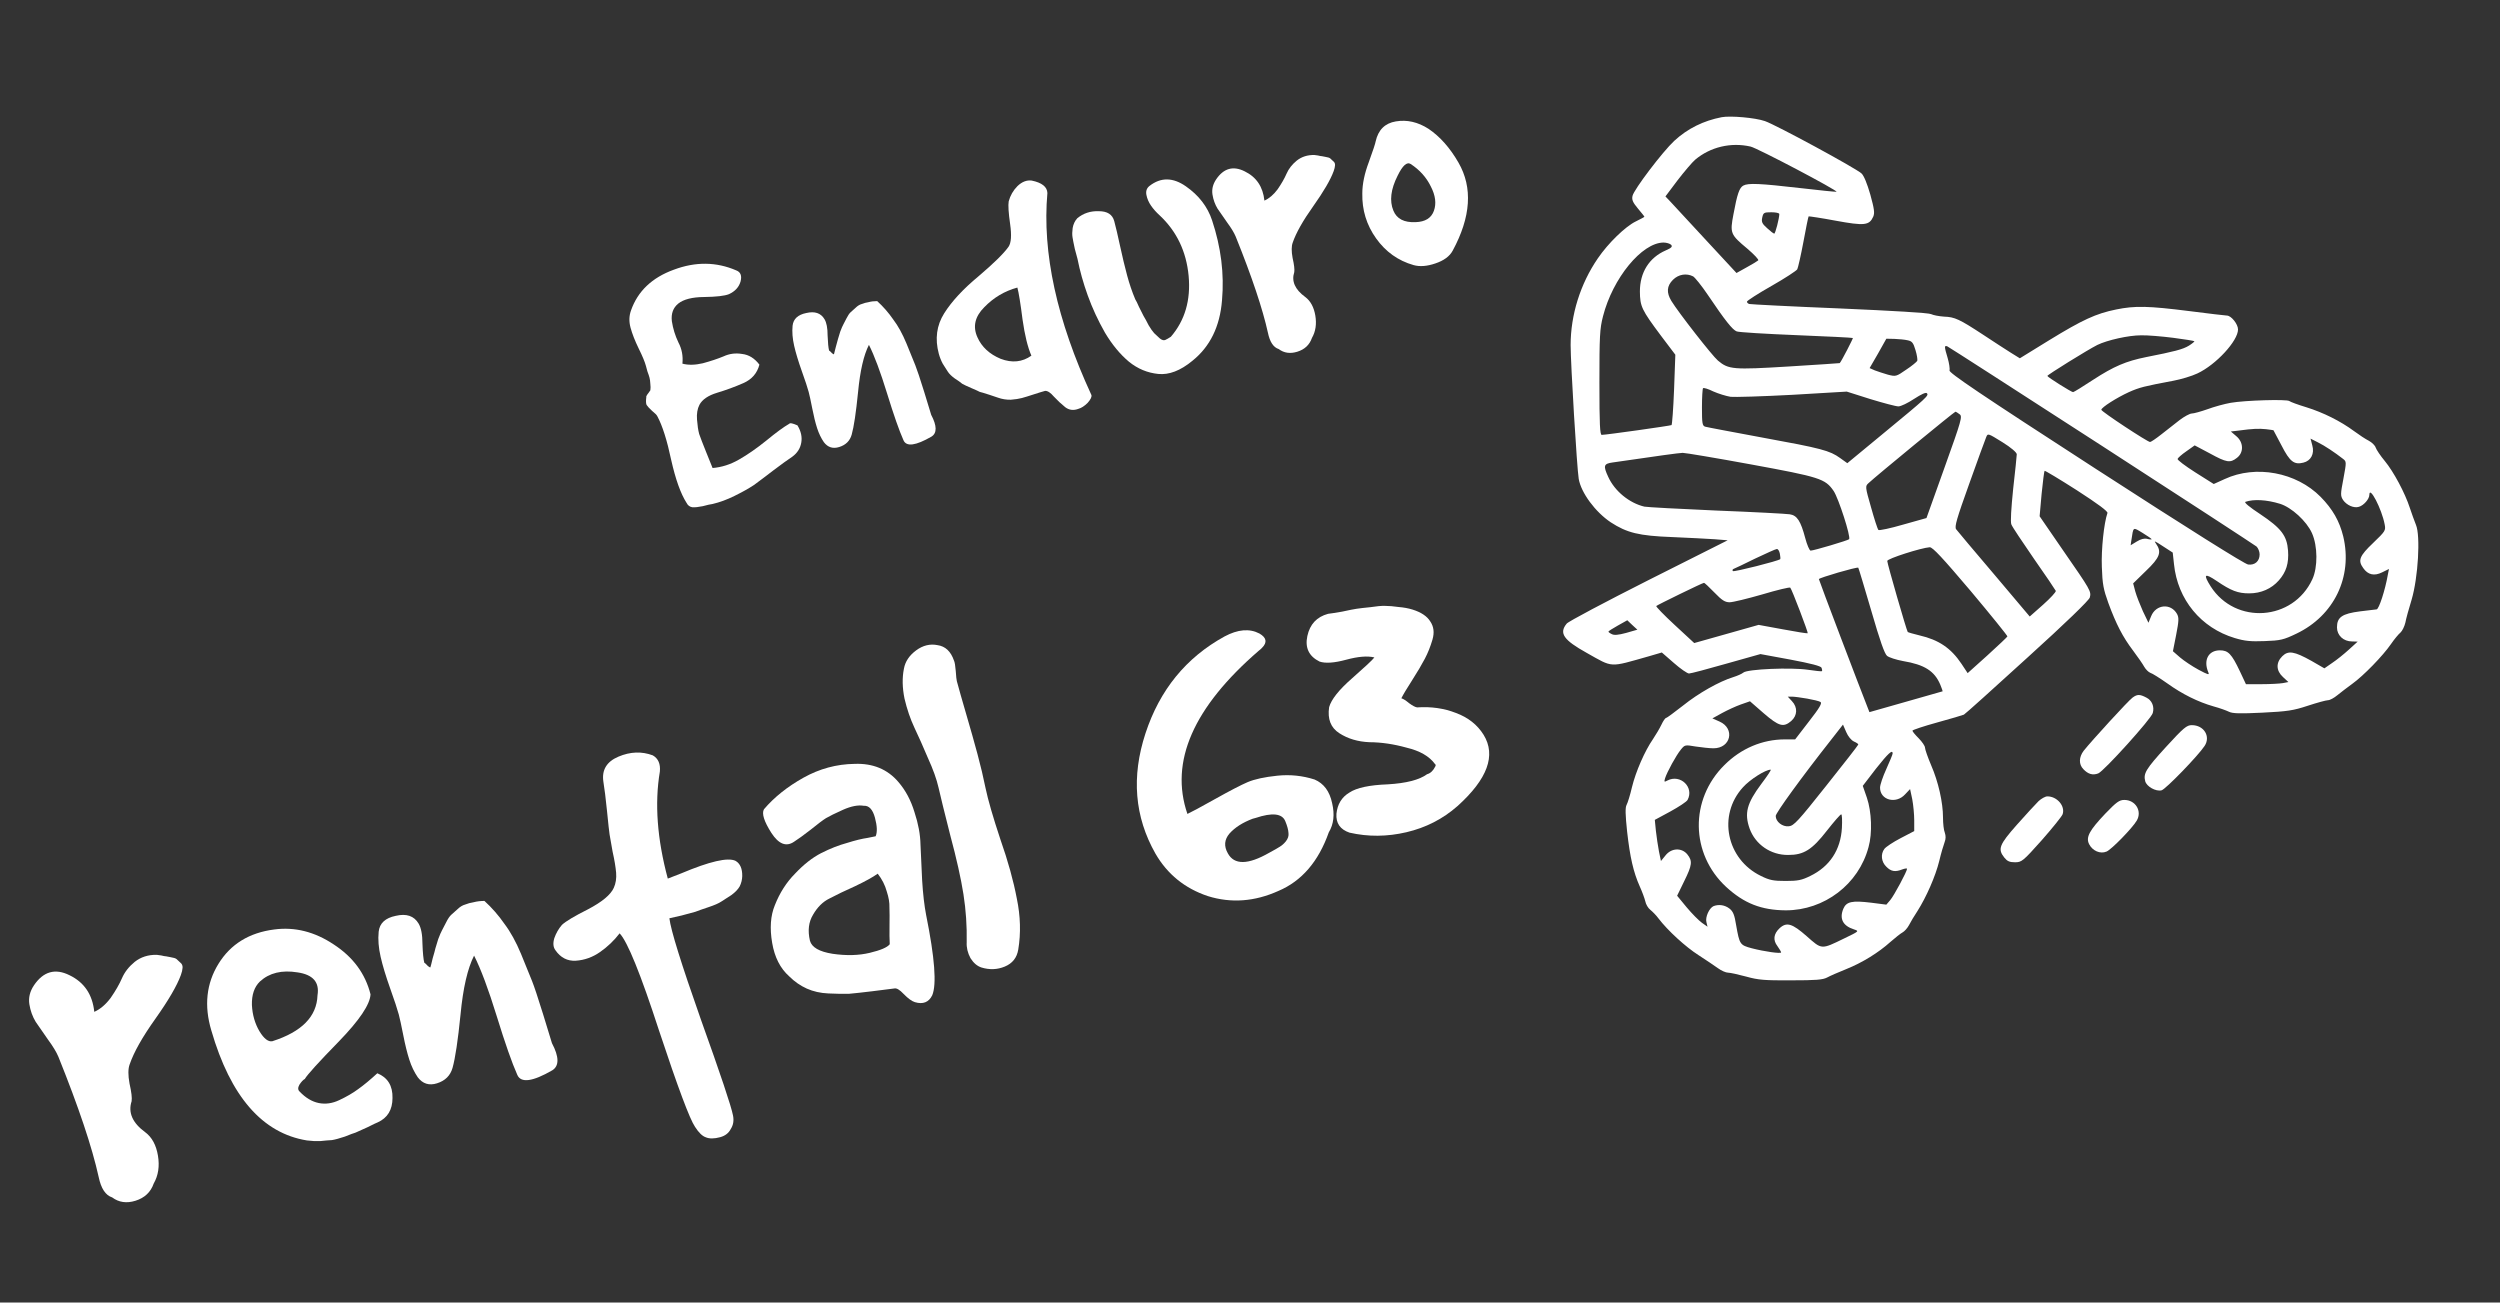
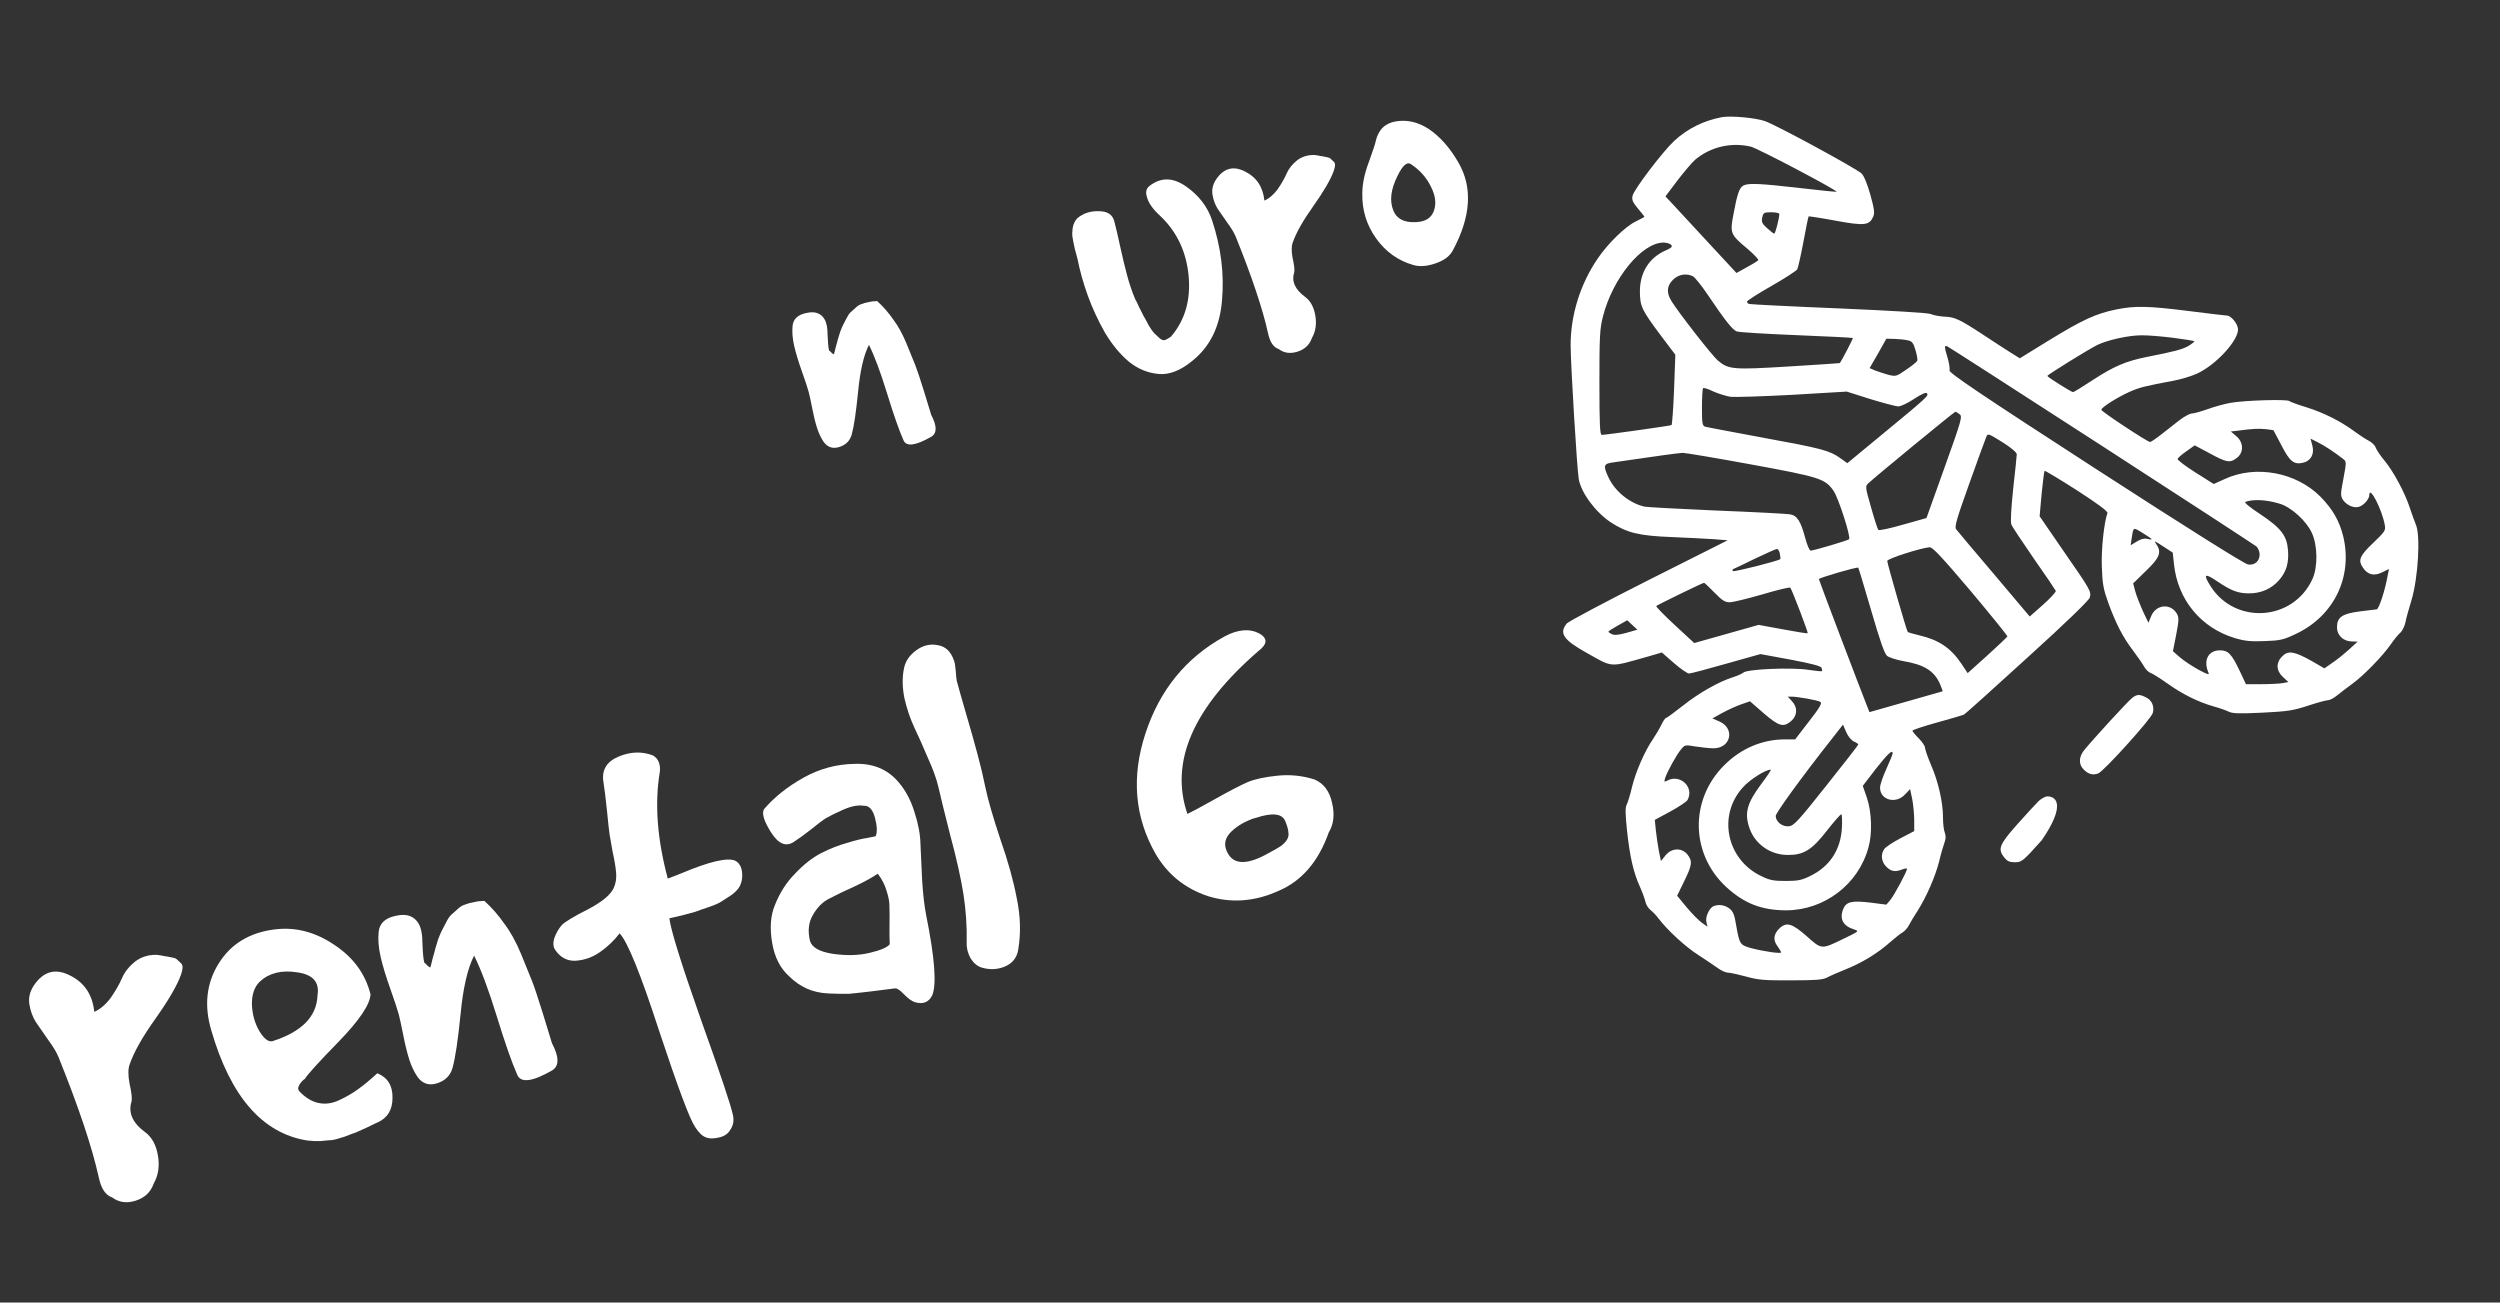
<svg xmlns="http://www.w3.org/2000/svg" width="119" height="62" viewBox="0 0 119 62" fill="none">
  <rect x="0" y="0" width="119" height="62" fill="#333333" stroke="none" />
-   <path d="M30.745 17.414C30.694 17.224 30.58 16.949 30.402 16.59C30.221 16.218 30.092 15.886 30.013 15.595C29.935 15.304 29.943 15.031 30.037 14.774C30.359 13.859 31.038 13.214 32.073 12.838C33.105 12.45 34.096 12.461 35.044 12.87C35.254 12.948 35.323 13.127 35.249 13.405C35.171 13.67 34.988 13.869 34.699 14.002C34.491 14.085 34.097 14.13 33.518 14.138C32.951 14.142 32.539 14.247 32.283 14.452C32.04 14.653 31.939 14.932 31.98 15.287C32.034 15.639 32.138 15.978 32.293 16.302C32.457 16.611 32.52 16.947 32.483 17.31C32.76 17.384 33.083 17.378 33.452 17.292C33.83 17.19 34.159 17.08 34.439 16.964C34.716 16.835 35.01 16.796 35.321 16.848C35.642 16.883 35.917 17.053 36.148 17.357C36.041 17.766 35.788 18.058 35.389 18.234C34.99 18.41 34.571 18.564 34.133 18.696C33.708 18.825 33.428 19.016 33.293 19.27C33.195 19.459 33.157 19.694 33.178 19.973C33.199 20.253 33.233 20.481 33.281 20.658C33.341 20.832 33.452 21.121 33.615 21.525C33.778 21.929 33.879 22.18 33.919 22.278C34.355 22.241 34.772 22.108 35.171 21.878C35.581 21.645 36.015 21.344 36.471 20.976C36.936 20.593 37.303 20.323 37.573 20.169C37.6 20.121 37.729 20.147 37.959 20.248C38.129 20.528 38.189 20.803 38.14 21.074C38.092 21.346 37.948 21.568 37.711 21.741C37.504 21.878 37.204 22.095 36.81 22.392C36.429 22.685 36.12 22.918 35.882 23.091C35.641 23.251 35.335 23.422 34.965 23.604C34.607 23.782 34.256 23.911 33.912 23.991C33.82 24.002 33.667 24.036 33.453 24.094C33.248 24.136 33.083 24.154 32.959 24.146C32.832 24.127 32.739 24.057 32.68 23.937C32.399 23.497 32.156 22.816 31.949 21.895C31.751 20.957 31.531 20.263 31.288 19.812C31.259 19.753 31.175 19.667 31.036 19.555C30.911 19.439 30.825 19.347 30.779 19.278C30.746 19.206 30.741 19.085 30.763 18.916C30.756 18.89 30.762 18.862 30.781 18.83C30.808 18.782 30.838 18.74 30.869 18.704C30.909 18.652 30.938 18.61 30.957 18.578C30.971 18.48 30.97 18.378 30.956 18.273C30.95 18.152 30.938 18.054 30.917 17.978C30.897 17.902 30.863 17.803 30.817 17.679C30.783 17.553 30.759 17.464 30.745 17.414Z" fill="white" />
  <path d="M38.493 18.657C38.439 18.455 38.33 18.124 38.166 17.666C37.999 17.196 37.878 16.794 37.802 16.461C37.723 16.116 37.698 15.797 37.727 15.504C37.763 15.182 37.979 14.981 38.377 14.9C38.784 14.804 39.074 14.902 39.247 15.195C39.345 15.358 39.394 15.616 39.394 15.969C39.407 16.319 39.431 16.557 39.464 16.684C39.496 16.702 39.542 16.744 39.6 16.81C39.651 16.85 39.683 16.869 39.696 16.865C39.711 16.821 39.74 16.704 39.785 16.515C39.841 16.324 39.875 16.199 39.887 16.142C39.908 16.068 39.944 15.95 39.995 15.787C40.058 15.62 40.108 15.505 40.145 15.44C40.182 15.376 40.231 15.281 40.292 15.156C40.362 15.015 40.43 14.915 40.496 14.857C40.561 14.798 40.637 14.73 40.725 14.652C40.821 14.558 40.92 14.497 41.021 14.47C41.118 14.43 41.225 14.401 41.342 14.383C41.468 14.349 41.606 14.332 41.755 14.333C42.042 14.594 42.296 14.886 42.517 15.206C42.748 15.51 42.959 15.894 43.151 16.358C43.343 16.822 43.483 17.164 43.569 17.386C43.652 17.594 43.793 18.017 43.992 18.656C44.187 19.282 44.298 19.646 44.325 19.747C44.601 20.27 44.606 20.615 44.339 20.782C43.59 21.215 43.146 21.275 43.007 20.959C42.802 20.499 42.541 19.755 42.225 18.727C41.908 17.699 41.62 16.928 41.361 16.415C41.113 16.903 40.941 17.648 40.845 18.652C40.746 19.643 40.645 20.322 40.54 20.69C40.457 20.984 40.26 21.18 39.948 21.278C39.648 21.372 39.405 21.296 39.216 21.048C39.083 20.853 38.976 20.631 38.895 20.381C38.811 20.119 38.734 19.807 38.664 19.446C38.591 19.072 38.534 18.809 38.493 18.657Z" fill="white" />
-   <path d="M44.687 16.838C44.497 16.13 44.582 15.489 44.942 14.916C45.302 14.344 45.848 13.755 46.578 13.15C47.305 12.532 47.781 12.064 48.007 11.745C48.133 11.561 48.158 11.201 48.082 10.665C48.005 10.129 47.983 9.769 48.014 9.584C48.089 9.306 48.227 9.065 48.429 8.861C48.644 8.653 48.87 8.565 49.108 8.595C49.595 8.695 49.844 8.892 49.856 9.187C49.604 12.025 50.302 15.231 51.952 18.804C51.975 18.892 51.914 19.017 51.769 19.179C51.619 19.328 51.475 19.421 51.336 19.459C51.103 19.549 50.894 19.524 50.708 19.385C50.518 19.232 50.337 19.064 50.166 18.879C50.007 18.692 49.868 18.6 49.748 18.606C49.634 18.636 49.453 18.692 49.204 18.773C48.968 18.851 48.781 18.908 48.642 18.946C48.503 18.983 48.328 19.01 48.116 19.027C47.901 19.031 47.695 18.998 47.501 18.928C47.485 18.919 47.351 18.874 47.099 18.793C46.847 18.712 46.693 18.665 46.636 18.654C46.588 18.626 46.457 18.566 46.243 18.475C46.029 18.383 45.882 18.314 45.802 18.268C45.731 18.206 45.614 18.122 45.45 18.017C45.299 17.909 45.19 17.802 45.121 17.699C45.053 17.595 44.971 17.468 44.877 17.317C44.795 17.163 44.732 17.003 44.687 16.838ZM46.526 16.056C46.731 16.516 47.1 16.858 47.633 17.08C48.176 17.286 48.663 17.236 49.094 16.929C48.919 16.529 48.779 15.956 48.673 15.21C48.577 14.449 48.495 13.941 48.427 13.688C47.822 13.852 47.297 14.164 46.852 14.623C46.404 15.071 46.295 15.548 46.526 16.056Z" fill="white" />
  <path d="M51.289 12.323C51.272 12.26 51.229 12.101 51.161 11.848C51.103 11.579 51.066 11.392 51.051 11.287C51.033 11.17 51.035 11.027 51.058 10.858C51.089 10.673 51.162 10.517 51.277 10.391C51.565 10.151 51.906 10.038 52.302 10.053C52.708 10.052 52.953 10.209 53.038 10.526C53.113 10.804 53.206 11.2 53.316 11.713C53.427 12.226 53.539 12.692 53.651 13.11C53.76 13.515 53.889 13.894 54.038 14.247C54.083 14.316 54.142 14.436 54.215 14.606C54.301 14.773 54.373 14.917 54.432 15.037C54.504 15.153 54.584 15.301 54.673 15.48C54.771 15.644 54.859 15.77 54.937 15.857C55.011 15.932 55.101 16.016 55.208 16.11C55.31 16.191 55.398 16.214 55.47 16.181C55.543 16.148 55.63 16.097 55.734 16.029C56.404 15.25 56.685 14.284 56.579 13.132C56.469 11.967 56.008 11.005 55.196 10.248C55.034 10.101 54.898 9.948 54.788 9.788C54.677 9.627 54.604 9.457 54.569 9.276C54.534 9.096 54.584 8.953 54.718 8.849C55.256 8.432 55.832 8.439 56.449 8.87C57.065 9.3 57.48 9.84 57.695 10.488C58.121 11.771 58.279 13.039 58.168 14.29C58.071 15.539 57.599 16.502 56.753 17.178C56.188 17.644 55.648 17.851 55.134 17.8C54.62 17.749 54.155 17.555 53.74 17.22C53.322 16.871 52.941 16.411 52.598 15.838C52.264 15.25 51.991 14.659 51.777 14.065C51.563 13.471 51.401 12.89 51.289 12.323Z" fill="white" />
  <path d="M58.82 11.263C58.744 11.08 58.61 10.858 58.418 10.598C58.239 10.334 58.084 10.111 57.954 9.929C57.834 9.731 57.753 9.508 57.714 9.261C57.675 9.013 57.732 8.774 57.886 8.542C58.244 8.011 58.696 7.881 59.243 8.154C59.802 8.424 60.117 8.889 60.186 9.549C60.415 9.446 60.624 9.267 60.813 9.013C60.998 8.745 61.141 8.496 61.241 8.265C61.341 8.035 61.502 7.828 61.724 7.646C61.958 7.46 62.239 7.371 62.565 7.378C62.705 7.394 62.797 7.41 62.842 7.425C62.883 7.427 62.961 7.44 63.075 7.464C63.202 7.484 63.283 7.509 63.319 7.54C63.354 7.571 63.399 7.614 63.454 7.667C63.522 7.716 63.553 7.782 63.548 7.865C63.543 7.948 63.521 8.042 63.482 8.148C63.334 8.554 63.01 9.111 62.51 9.816C62.019 10.506 61.693 11.083 61.534 11.547C61.471 11.713 61.469 11.958 61.528 12.281C61.601 12.601 61.627 12.825 61.607 12.953C61.466 13.384 61.64 13.779 62.128 14.136C62.382 14.325 62.542 14.621 62.61 15.023C62.677 15.426 62.624 15.78 62.449 16.085C62.334 16.415 62.102 16.634 61.752 16.742C61.415 16.847 61.12 16.805 60.866 16.615C60.614 16.534 60.443 16.275 60.353 15.838C60.101 14.698 59.59 13.172 58.82 11.263Z" fill="white" />
  <path d="M67.285 12.618C66.552 12.409 65.958 11.986 65.503 11.348C65.048 10.711 64.829 9.997 64.846 9.204C64.847 8.756 64.951 8.26 65.156 7.715C65.358 7.158 65.466 6.83 65.481 6.731C65.604 6.182 65.924 5.864 66.442 5.779C66.973 5.689 67.491 5.807 67.998 6.132C68.543 6.5 69.019 7.037 69.424 7.741C70.108 8.928 70.017 10.324 69.149 11.93C69.005 12.2 68.729 12.404 68.319 12.541C67.923 12.676 67.578 12.701 67.285 12.618ZM67.385 10.574C67.841 10.56 68.131 10.379 68.254 10.034C68.378 9.688 68.328 9.301 68.105 8.872C67.894 8.441 67.576 8.086 67.149 7.807C66.97 7.693 66.763 7.878 66.527 8.363C66.2 9.008 66.133 9.562 66.325 10.026C66.484 10.418 66.838 10.6 67.385 10.574Z" fill="white" />
  <path d="M2.781 50.306C2.686 50.078 2.518 49.801 2.278 49.475C2.055 49.145 1.861 48.867 1.699 48.639C1.548 48.391 1.448 48.113 1.398 47.804C1.349 47.495 1.421 47.195 1.614 46.905C2.061 46.241 2.626 46.08 3.31 46.421C4.009 46.758 4.402 47.339 4.488 48.164C4.775 48.036 5.036 47.812 5.272 47.494C5.503 47.16 5.682 46.848 5.807 46.56C5.933 46.271 6.134 46.013 6.411 45.786C6.704 45.554 7.054 45.442 7.462 45.45C7.637 45.471 7.752 45.491 7.808 45.509C7.859 45.512 7.957 45.529 8.1 45.558C8.259 45.583 8.36 45.614 8.405 45.653C8.449 45.692 8.505 45.745 8.574 45.811C8.658 45.873 8.697 45.956 8.691 46.06C8.685 46.163 8.658 46.281 8.609 46.413C8.424 46.921 8.019 47.616 7.393 48.498C6.779 49.36 6.373 50.081 6.173 50.661C6.094 50.87 6.092 51.176 6.166 51.58C6.257 51.98 6.29 52.259 6.265 52.419C6.089 52.959 6.306 53.452 6.916 53.897C7.233 54.134 7.434 54.504 7.518 55.007C7.603 55.511 7.535 55.953 7.317 56.335C7.174 56.747 6.884 57.02 6.447 57.156C6.025 57.287 5.656 57.234 5.339 56.997C5.024 56.896 4.81 56.572 4.697 56.025C4.382 54.6 3.743 52.694 2.781 50.306Z" fill="white" />
  <path d="M10.059 49.05C9.708 47.872 9.822 46.814 10.399 45.878C10.976 44.941 11.861 44.396 13.054 44.243C14.034 44.113 14.976 44.35 15.883 44.954C16.804 45.553 17.389 46.345 17.637 47.33C17.614 47.812 17.113 48.558 16.133 49.57C15.165 50.562 14.624 51.158 14.509 51.359C14.434 51.396 14.348 51.487 14.252 51.632C14.172 51.773 14.176 51.882 14.264 51.96C14.547 52.257 14.849 52.438 15.171 52.504C15.493 52.569 15.819 52.523 16.149 52.366C16.494 52.205 16.794 52.031 17.048 51.843C17.318 51.651 17.622 51.399 17.961 51.087C18.456 51.292 18.697 51.685 18.683 52.266C18.682 52.827 18.447 53.212 17.98 53.424C17.948 53.432 17.784 53.511 17.485 53.66C17.183 53.792 16.994 53.877 16.92 53.914C16.841 53.936 16.672 53.998 16.412 54.103C16.148 54.191 15.944 54.246 15.797 54.269C15.647 54.276 15.465 54.291 15.252 54.315C15.034 54.323 14.82 54.313 14.61 54.285C12.489 53.942 10.972 52.197 10.059 49.05ZM12.961 49.563C14.363 49.116 15.08 48.387 15.113 47.377C15.216 46.755 14.899 46.391 14.16 46.285C13.418 46.164 12.822 46.308 12.374 46.718C12.106 46.977 11.978 47.351 11.991 47.84C12.015 48.308 12.136 48.726 12.352 49.091C12.565 49.441 12.768 49.598 12.961 49.563Z" fill="white" />
  <path d="M18.982 48.29C18.914 48.037 18.778 47.624 18.573 47.051C18.364 46.463 18.213 45.961 18.118 45.545C18.019 45.114 17.988 44.715 18.025 44.349C18.069 43.946 18.34 43.695 18.837 43.594C19.345 43.474 19.708 43.596 19.925 43.962C20.047 44.166 20.108 44.489 20.109 44.93C20.125 45.367 20.154 45.665 20.196 45.823C20.236 45.846 20.293 45.899 20.365 45.981C20.43 46.031 20.47 46.055 20.485 46.05C20.504 45.994 20.541 45.849 20.596 45.613C20.667 45.373 20.71 45.217 20.724 45.146C20.75 45.053 20.795 44.906 20.859 44.702C20.938 44.494 21.001 44.349 21.047 44.269C21.093 44.189 21.154 44.07 21.231 43.914C21.318 43.737 21.403 43.612 21.485 43.539C21.567 43.466 21.662 43.381 21.771 43.284C21.892 43.166 22.015 43.09 22.142 43.056C22.264 43.006 22.397 42.97 22.544 42.947C22.701 42.905 22.873 42.884 23.059 42.884C23.418 43.212 23.735 43.575 24.012 43.976C24.3 44.356 24.564 44.836 24.805 45.416C25.045 45.996 25.219 46.424 25.327 46.7C25.431 46.961 25.607 47.49 25.855 48.289C26.099 49.071 26.238 49.526 26.272 49.653C26.617 50.306 26.623 50.737 26.29 50.946C25.353 51.488 24.798 51.562 24.625 51.167C24.368 50.592 24.043 49.662 23.647 48.377C23.251 47.093 22.891 46.129 22.566 45.487C22.257 46.097 22.042 47.029 21.922 48.284C21.798 49.522 21.671 50.371 21.541 50.831C21.437 51.198 21.19 51.444 20.8 51.566C20.426 51.684 20.121 51.588 19.886 51.279C19.719 51.035 19.585 50.758 19.485 50.445C19.38 50.117 19.284 49.728 19.196 49.276C19.104 48.809 19.033 48.48 18.982 48.29Z" fill="white" />
  <path d="M29.016 39.72C28.993 39.573 28.953 39.202 28.894 38.607C28.832 37.996 28.774 37.528 28.72 37.203C28.639 36.648 28.879 36.252 29.441 36.015C30.003 35.778 30.547 35.758 31.073 35.955C31.334 36.105 31.445 36.364 31.409 36.73C31.155 38.241 31.281 39.938 31.787 41.821C31.909 41.771 32.123 41.688 32.43 41.571C33.782 41.001 34.641 40.803 35.009 40.975C35.229 41.102 35.336 41.344 35.331 41.702C35.326 41.873 35.286 42.037 35.209 42.193C35.129 42.334 34.996 42.472 34.813 42.606C34.641 42.721 34.482 42.823 34.337 42.913C34.208 42.999 34.004 43.088 33.724 43.181C33.445 43.273 33.236 43.347 33.099 43.401C32.973 43.435 32.752 43.495 32.437 43.58C32.117 43.65 31.926 43.693 31.863 43.71C31.928 44.269 32.425 45.866 33.352 48.5C34.295 51.13 34.809 52.663 34.892 53.099C34.94 53.34 34.904 53.554 34.785 53.739C34.685 53.936 34.517 54.066 34.281 54.13C33.997 54.207 33.77 54.209 33.598 54.136C33.431 54.08 33.259 53.914 33.084 53.639C32.836 53.282 32.265 51.756 31.372 49.061C30.495 46.362 29.869 44.818 29.494 44.427C29.231 44.77 28.921 45.066 28.565 45.315C28.21 45.564 27.824 45.702 27.409 45.73C27.009 45.753 26.685 45.586 26.437 45.229C26.332 45.088 26.314 44.897 26.385 44.657C26.472 44.413 26.593 44.203 26.748 44.025C26.923 43.858 27.338 43.61 27.994 43.28C28.66 42.93 29.068 42.591 29.216 42.262C29.312 42.05 29.349 41.81 29.328 41.544C29.303 41.263 29.248 40.93 29.161 40.546C29.091 40.157 29.042 39.882 29.016 39.72Z" fill="white" />
  <path d="M43.548 47.702C43.401 47.657 43.222 47.527 43.013 47.312C42.823 47.109 42.673 47.022 42.562 47.052C42.333 47.08 41.982 47.124 41.507 47.185C41.049 47.241 40.679 47.281 40.399 47.306C40.13 47.311 39.807 47.305 39.43 47.288C39.053 47.272 38.712 47.194 38.404 47.057C38.097 46.919 37.816 46.724 37.562 46.47C37.139 46.092 36.87 45.563 36.755 44.881C36.635 44.184 36.677 43.587 36.882 43.09C37.113 42.501 37.434 41.999 37.847 41.582C38.255 41.149 38.666 40.825 39.082 40.611C39.514 40.392 39.927 40.23 40.321 40.123C40.711 40 41.036 39.921 41.297 39.884L41.681 39.806C41.765 39.613 41.754 39.319 41.648 38.924C41.541 38.528 41.364 38.339 41.114 38.355C40.848 38.309 40.519 38.372 40.126 38.546C39.749 38.716 39.48 38.848 39.319 38.943C39.174 39.033 38.928 39.218 38.581 39.499C38.245 39.76 37.983 39.949 37.795 40.068C37.424 40.321 37.065 40.181 36.718 39.647C36.367 39.096 36.25 38.721 36.365 38.52C36.853 37.947 37.48 37.446 38.244 37.019C39.009 36.591 39.821 36.372 40.68 36.36C41.55 36.328 42.245 36.615 42.763 37.222C43.107 37.621 43.363 38.103 43.532 38.668C43.712 39.214 43.806 39.723 43.815 40.196C43.84 40.664 43.866 41.234 43.894 41.906C43.934 42.557 43.997 43.108 44.085 43.56C44.494 45.587 44.591 46.859 44.374 47.376C44.21 47.709 43.935 47.818 43.548 47.702ZM42.352 44.945C42.339 44.711 42.336 44.415 42.341 44.057C42.347 43.699 42.345 43.411 42.337 43.192C42.345 42.969 42.303 42.718 42.211 42.437C42.13 42.137 41.986 41.853 41.779 41.587C41.553 41.75 41.192 41.949 40.697 42.185C40.214 42.401 39.81 42.595 39.484 42.768C39.17 42.921 38.91 43.178 38.702 43.539C38.491 43.885 38.441 44.297 38.553 44.777C38.638 45.093 38.998 45.301 39.633 45.401C40.285 45.496 40.872 45.481 41.397 45.356C41.921 45.231 42.239 45.094 42.352 44.945Z" fill="white" />
  <path d="M44.675 37.493C44.585 37.093 44.416 36.622 44.168 36.078C43.936 35.529 43.724 35.052 43.53 34.646C43.332 34.225 43.173 33.759 43.053 33.248C42.949 32.733 42.94 32.26 43.027 31.829C43.088 31.49 43.281 31.201 43.605 30.96C43.929 30.72 44.27 30.636 44.628 30.709C44.998 30.762 45.258 31.005 45.408 31.44C45.445 31.515 45.474 31.685 45.495 31.951C45.511 32.201 45.528 32.358 45.545 32.421C45.642 32.785 45.793 33.313 45.995 34.005C46.198 34.697 46.376 35.327 46.529 35.897C46.682 36.467 46.809 37.001 46.909 37.5C47.03 38.078 47.267 38.897 47.619 39.956C47.983 40.994 48.243 41.934 48.401 42.773C48.575 43.609 48.598 44.417 48.469 45.199C48.405 45.59 48.19 45.86 47.825 46.01C47.475 46.155 47.107 46.17 46.721 46.054C46.518 45.99 46.343 45.842 46.196 45.61C46.06 45.358 46 45.103 46.015 44.844C46.029 44.077 45.978 43.319 45.861 42.57C45.74 41.805 45.531 40.868 45.233 39.761C44.947 38.633 44.761 37.877 44.675 37.493Z" fill="white" />
  <path d="M60.853 42.408C59.722 42.918 58.603 43 57.495 42.655C56.4 42.289 55.568 41.615 54.999 40.632C54.005 38.881 53.847 36.972 54.526 34.904C55.205 32.837 56.458 31.301 58.285 30.297C58.921 29.956 59.474 29.908 59.946 30.154C60.286 30.35 60.33 30.576 60.077 30.831C60.038 30.875 59.984 30.924 59.914 30.977C56.799 33.67 55.668 36.259 56.521 38.743C56.702 38.66 57.145 38.422 57.85 38.027C58.556 37.632 59.068 37.367 59.386 37.23C59.721 37.088 60.192 36.986 60.8 36.923C61.409 36.86 62.001 36.921 62.574 37.105C63.013 37.292 63.291 37.666 63.409 38.229C63.537 38.771 63.484 39.235 63.25 39.621C62.76 41.009 61.962 41.938 60.853 42.408ZM60.416 40.591C60.667 40.456 60.836 40.359 60.922 40.302C61.024 40.24 61.119 40.155 61.208 40.046C61.309 39.917 61.35 39.787 61.332 39.656C61.325 39.505 61.274 39.316 61.179 39.087C61.029 38.72 60.559 38.669 59.768 38.934C59.705 38.951 59.658 38.964 59.626 38.972C59.15 39.152 58.782 39.387 58.522 39.678C58.278 39.965 58.252 40.278 58.444 40.616C58.748 41.179 59.405 41.17 60.416 40.591Z" fill="white" />
-   <path d="M69.376 38.37C68.679 38.984 67.868 39.398 66.946 39.614C66.023 39.83 65.12 39.836 64.237 39.634C63.791 39.483 63.583 39.183 63.615 38.733C63.662 38.279 63.868 37.943 64.232 37.726C64.576 37.497 65.184 37.367 66.054 37.335C66.937 37.283 67.561 37.122 67.929 36.853C68.086 36.81 68.215 36.691 68.314 36.494C68.349 36.434 68.346 36.392 68.306 36.369C68.038 36 67.588 35.74 66.955 35.589C66.334 35.417 65.745 35.331 65.186 35.329C64.639 35.307 64.161 35.165 63.753 34.902C63.344 34.64 63.182 34.225 63.267 33.659C63.371 33.292 63.731 32.838 64.347 32.298C64.962 31.758 65.321 31.423 65.421 31.294C65.095 31.213 64.648 31.249 64.081 31.402C63.513 31.556 63.09 31.585 62.811 31.491C62.303 31.238 62.11 30.832 62.23 30.274C62.351 29.715 62.679 29.363 63.215 29.218C63.314 29.208 63.533 29.174 63.873 29.116C64.208 29.043 64.441 28.997 64.571 28.978C64.717 28.956 64.938 28.93 65.235 28.901C65.527 28.855 65.758 28.835 65.929 28.84C66.115 28.841 66.331 28.858 66.577 28.894C66.819 28.913 67.042 28.955 67.245 29.018C67.651 29.146 67.93 29.334 68.081 29.581C68.248 29.825 68.283 30.112 68.186 30.444C68.089 30.776 67.968 31.08 67.822 31.357C67.677 31.634 67.473 31.978 67.212 32.388C66.961 32.778 66.792 33.062 66.704 33.238C66.796 33.264 66.918 33.342 67.071 33.47C67.24 33.594 67.367 33.661 67.455 33.672C68.119 33.627 68.735 33.715 69.301 33.936C69.883 34.151 70.323 34.499 70.621 34.979C71.221 35.953 70.806 37.084 69.376 38.37Z" fill="white" />
  <path d="M81.955 5.578C81.082 5.747 80.328 6.12 79.694 6.705C79.138 7.222 77.768 9.028 77.708 9.324C77.665 9.511 77.725 9.638 77.965 9.926C78.136 10.13 78.273 10.299 78.273 10.316C78.273 10.333 78.093 10.426 77.87 10.537C77.374 10.774 76.552 11.571 76.055 12.3C75.225 13.512 74.762 14.987 74.762 16.428C74.762 17.309 75.062 22.285 75.147 22.794C75.259 23.455 75.935 24.37 76.672 24.862C77.442 25.362 78.007 25.506 79.6 25.565C80.354 25.599 81.253 25.642 81.604 25.667L82.237 25.718L78.478 27.608C76.415 28.651 74.651 29.583 74.574 29.685C74.197 30.143 74.428 30.465 75.524 31.075C76.809 31.796 76.569 31.779 78.496 31.236L79.103 31.058L79.677 31.558C79.994 31.838 80.319 32.059 80.397 32.059C80.482 32.059 81.278 31.847 82.169 31.592L83.796 31.134L85.226 31.397C86.211 31.584 86.673 31.703 86.707 31.787C86.733 31.855 86.742 31.931 86.725 31.948C86.699 31.965 86.399 31.931 86.057 31.881C85.269 31.762 83.171 31.847 82.983 32.016C82.914 32.075 82.7 32.169 82.511 32.228C81.826 32.44 80.842 32.999 80.114 33.584C79.703 33.906 79.335 34.178 79.3 34.178C79.266 34.178 79.163 34.322 79.086 34.491C79.001 34.669 78.821 34.974 78.684 35.178C78.29 35.746 77.862 36.729 77.682 37.467C77.596 37.84 77.477 38.221 77.425 38.314C77.357 38.441 77.365 38.772 77.451 39.586C77.588 40.806 77.751 41.518 78.05 42.188C78.162 42.434 78.281 42.756 78.316 42.9C78.341 43.044 78.453 43.231 78.555 43.307C78.658 43.392 78.838 43.57 78.941 43.714C79.386 44.299 80.242 45.078 80.842 45.46C81.193 45.689 81.612 45.968 81.775 46.087C81.938 46.206 82.152 46.299 82.255 46.299C82.357 46.299 82.743 46.384 83.12 46.486C83.693 46.647 84.01 46.672 85.26 46.664C86.442 46.664 86.767 46.638 86.973 46.528C87.11 46.452 87.521 46.274 87.88 46.13C88.643 45.824 89.413 45.35 89.987 44.833C90.21 44.638 90.466 44.434 90.561 44.383C90.655 44.333 90.792 44.18 90.869 44.036C90.937 43.9 91.117 43.595 91.271 43.366C91.691 42.705 92.128 41.713 92.308 40.984C92.393 40.62 92.513 40.221 92.564 40.086C92.624 39.933 92.624 39.789 92.573 39.636C92.522 39.518 92.487 39.196 92.487 38.916C92.487 38.196 92.265 37.212 91.922 36.424C91.76 36.042 91.631 35.669 91.631 35.593C91.631 35.508 91.494 35.313 91.331 35.144C91.169 34.983 91.032 34.822 91.032 34.779C91.032 34.746 91.562 34.568 92.213 34.389C92.856 34.212 93.429 34.042 93.481 34.017C93.54 33.991 94.894 32.77 96.503 31.304C98.319 29.66 99.449 28.566 99.475 28.439C99.552 28.151 99.509 28.083 98.216 26.218L97.086 24.574L97.18 23.514C97.24 22.929 97.3 22.429 97.325 22.412C97.343 22.395 98.036 22.811 98.858 23.336C99.868 23.989 100.348 24.345 100.314 24.421C100.151 24.887 100.014 26.15 100.048 26.989C100.074 27.803 100.125 28.058 100.357 28.702C100.725 29.702 101.042 30.321 101.538 30.974C101.761 31.27 102.001 31.618 102.069 31.745C102.138 31.863 102.266 31.991 102.352 32.025C102.446 32.05 102.806 32.279 103.157 32.525C103.876 33.042 104.63 33.415 105.374 33.627C105.657 33.703 105.982 33.822 106.102 33.881C106.274 33.966 106.625 33.974 107.686 33.923C108.885 33.864 109.159 33.822 109.853 33.593C110.29 33.449 110.726 33.33 110.812 33.33C110.906 33.33 111.103 33.22 111.257 33.093C111.411 32.965 111.737 32.72 111.968 32.55C112.499 32.169 113.424 31.219 113.809 30.66C113.972 30.422 114.177 30.177 114.263 30.109C114.348 30.033 114.451 29.821 114.494 29.643C114.528 29.456 114.665 28.956 114.794 28.541C115.102 27.498 115.222 25.498 114.999 24.981C114.922 24.794 114.794 24.43 114.708 24.175C114.477 23.463 113.937 22.454 113.518 21.946C113.312 21.7 113.115 21.404 113.081 21.302C113.055 21.209 112.901 21.056 112.756 20.98C112.602 20.903 112.293 20.7 112.054 20.522C111.411 20.047 110.598 19.64 109.784 19.386C109.39 19.267 109.022 19.132 108.971 19.089C108.851 18.996 106.856 19.055 106.179 19.174C105.888 19.225 105.392 19.361 105.075 19.479C104.758 19.59 104.424 19.683 104.33 19.683C104.236 19.683 103.97 19.827 103.748 19.996C103.525 20.174 103.131 20.48 102.883 20.674C102.626 20.878 102.386 21.039 102.343 21.039C102.223 21.039 100.023 19.59 100.023 19.505C100.023 19.395 100.759 18.928 101.333 18.666C101.847 18.437 102.061 18.386 103.456 18.123C103.816 18.055 104.33 17.903 104.595 17.776C105.486 17.36 106.53 16.224 106.53 15.682C106.53 15.428 106.205 15.021 106 15.021C105.94 15.021 105.135 14.927 104.218 14.809C102.266 14.563 101.624 14.546 100.725 14.732C99.766 14.927 99.124 15.224 97.548 16.19L96.144 17.055L95.707 16.784C95.467 16.631 94.885 16.258 94.414 15.944C93.266 15.19 93.044 15.088 92.539 15.072C92.299 15.055 92.025 15.004 91.922 14.953C91.819 14.893 90.107 14.792 87.555 14.681C85.252 14.588 83.316 14.487 83.265 14.47C83.205 14.453 83.154 14.402 83.154 14.359C83.154 14.317 83.676 13.978 84.318 13.614C84.96 13.249 85.517 12.884 85.551 12.817C85.586 12.749 85.723 12.155 85.843 11.511C85.962 10.859 86.074 10.316 86.091 10.299C86.108 10.291 86.682 10.375 87.367 10.503C88.745 10.757 88.977 10.732 89.165 10.316C89.242 10.138 89.216 9.952 89.028 9.265C88.874 8.731 88.72 8.358 88.608 8.256C88.317 7.994 84.532 5.942 84.01 5.764C83.548 5.603 82.374 5.501 81.955 5.578ZM83.325 6.976C83.642 7.044 87.487 9.07 87.418 9.129C87.401 9.138 86.622 9.062 85.68 8.951C83.762 8.731 83.214 8.706 82.983 8.833C82.794 8.934 82.691 9.231 82.511 10.206C82.34 11.104 82.366 11.164 83.179 11.842C83.496 12.113 83.727 12.359 83.693 12.393C83.659 12.427 83.411 12.579 83.145 12.723L82.657 12.995L81.219 11.444C80.431 10.587 79.669 9.774 79.532 9.621L79.275 9.35L79.848 8.587C80.174 8.163 80.551 7.722 80.688 7.604C81.415 6.993 82.392 6.764 83.325 6.976ZM84.695 10.189C84.695 10.384 84.507 11.121 84.455 11.121C84.421 11.121 84.267 11.003 84.113 10.859C83.873 10.647 83.839 10.562 83.882 10.358C83.933 10.121 83.967 10.104 84.318 10.104C84.524 10.104 84.695 10.138 84.695 10.189ZM79.549 11.655C79.617 11.74 79.566 11.8 79.292 11.918C78.496 12.266 78.059 12.969 78.059 13.876C78.067 14.588 78.136 14.741 79.061 15.979L79.746 16.885L79.686 18.538C79.651 19.454 79.592 20.208 79.566 20.234C79.506 20.268 76.449 20.7 76.243 20.7C76.158 20.7 76.132 20.225 76.132 18.216C76.132 16.012 76.149 15.648 76.303 15.055C76.766 13.241 78.153 11.554 79.18 11.545C79.326 11.545 79.489 11.596 79.549 11.655ZM80.593 13.156C80.679 13.207 80.996 13.597 81.287 14.029C82.126 15.275 82.469 15.699 82.666 15.775C82.768 15.817 84.053 15.894 85.508 15.953C86.973 16.012 88.18 16.072 88.197 16.089C88.214 16.106 87.658 17.191 87.572 17.284C87.572 17.292 86.476 17.36 85.14 17.445C82.494 17.606 82.28 17.589 81.775 17.165C81.51 16.945 79.9 14.885 79.557 14.325C79.317 13.927 79.335 13.614 79.634 13.317C79.9 13.054 80.277 12.995 80.593 13.156ZM103.448 16.08C103.979 16.148 104.433 16.224 104.45 16.241C104.467 16.258 104.355 16.351 104.193 16.453C103.902 16.631 103.499 16.733 102.163 16.996C101.196 17.191 100.622 17.436 99.629 18.081C99.141 18.403 98.713 18.666 98.678 18.666C98.601 18.666 97.462 17.953 97.454 17.894C97.454 17.843 99.363 16.657 99.834 16.419C100.305 16.19 101.316 15.961 101.915 15.961C102.223 15.953 102.908 16.012 103.448 16.08ZM90.809 16.199C91.014 16.241 91.074 16.317 91.177 16.665C91.246 16.885 91.28 17.114 91.263 17.174C91.237 17.224 91.006 17.419 90.732 17.598C90.261 17.928 90.235 17.928 89.867 17.835C89.662 17.776 89.379 17.682 89.242 17.631L88.994 17.521L89.396 16.826L89.79 16.123L90.175 16.131C90.389 16.14 90.672 16.165 90.809 16.199ZM100.031 21.209C104.004 23.777 107.327 25.947 107.412 26.015C107.49 26.091 107.558 26.261 107.558 26.388C107.558 26.71 107.335 26.913 107.01 26.871C106.839 26.845 104.218 25.201 99.749 22.31C94.208 18.725 92.761 17.742 92.796 17.631C92.821 17.555 92.778 17.284 92.71 17.047C92.547 16.504 92.539 16.428 92.693 16.487C92.753 16.512 96.058 18.64 100.031 21.209ZM82.366 18.886C82.563 18.911 83.89 18.869 85.32 18.793L87.906 18.64L89.028 18.996C89.644 19.183 90.244 19.344 90.364 19.344C90.484 19.344 90.817 19.183 91.109 18.988C91.451 18.767 91.665 18.666 91.717 18.716C91.828 18.827 91.734 18.911 89.636 20.641L87.932 22.048L87.589 21.802C87.093 21.446 86.716 21.344 83.882 20.827C82.469 20.564 81.244 20.335 81.167 20.31C81.03 20.268 81.013 20.149 81.013 19.395C81.013 18.92 81.039 18.505 81.064 18.479C81.09 18.445 81.313 18.513 81.552 18.632C81.801 18.742 82.16 18.852 82.366 18.886ZM93.275 19.717C93.421 19.818 93.369 19.996 92.564 22.243L91.7 24.659L90.586 24.972C89.978 25.15 89.448 25.26 89.413 25.226C89.37 25.184 89.216 24.701 89.062 24.15C88.78 23.167 88.78 23.141 88.942 22.997C89.293 22.666 93.027 19.598 93.078 19.598C93.104 19.598 93.198 19.657 93.275 19.717ZM108.217 20.48C108.226 20.488 108.397 20.819 108.603 21.209C108.997 21.98 109.202 22.132 109.639 22.022C109.998 21.938 110.178 21.598 110.067 21.209L109.981 20.878L110.332 21.056C110.658 21.217 111.129 21.531 111.531 21.844C111.694 21.971 111.694 21.988 111.548 22.777C111.403 23.531 111.403 23.599 111.531 23.802C111.702 24.048 112.045 24.201 112.285 24.124C112.516 24.057 112.781 23.752 112.781 23.556C112.781 23.09 113.372 24.226 113.509 24.955C113.569 25.252 113.543 25.286 112.961 25.845C112.31 26.464 112.225 26.676 112.49 27.04C112.713 27.363 113.013 27.43 113.389 27.244L113.715 27.083L113.663 27.346C113.535 28.091 113.235 29.007 113.124 29.007C113.09 29.007 112.739 29.049 112.345 29.1C111.48 29.21 111.24 29.38 111.24 29.863C111.24 30.244 111.548 30.533 111.959 30.533L112.225 30.541L111.805 30.923C111.574 31.134 111.214 31.423 111.009 31.558L110.641 31.813L110.024 31.457C109.202 30.999 108.92 30.956 108.637 31.236C108.329 31.541 108.337 31.923 108.671 32.228L108.928 32.465L108.663 32.516C108.509 32.542 108.055 32.567 107.652 32.567H106.907L106.616 31.948C106.222 31.118 106.06 30.956 105.666 30.956C105.118 30.956 104.869 31.423 105.118 32.008C105.178 32.143 105.1 32.118 104.655 31.881C104.355 31.719 103.962 31.457 103.773 31.296L103.431 30.999L103.585 30.219C103.713 29.558 103.722 29.405 103.628 29.227C103.337 28.702 102.626 28.761 102.395 29.329L102.266 29.643L102.001 29.092C101.864 28.787 101.701 28.371 101.641 28.159L101.538 27.769L102.146 27.176C102.814 26.54 102.908 26.277 102.626 25.879C102.506 25.718 102.566 25.744 102.951 25.998L103.422 26.303L103.482 26.854C103.653 28.541 104.767 29.889 106.376 30.372C106.856 30.516 107.13 30.541 107.798 30.516C108.551 30.49 108.697 30.456 109.313 30.16C111.103 29.304 111.994 27.456 111.54 25.54C111.36 24.803 111.035 24.235 110.461 23.65C109.305 22.48 107.378 22.116 105.897 22.802L105.374 23.039L104.501 22.488C104.022 22.183 103.636 21.895 103.653 21.844C103.662 21.802 103.85 21.632 104.073 21.48L104.467 21.2L105.186 21.581C105.991 22.022 106.154 22.048 106.479 21.793C106.813 21.539 106.796 21.047 106.445 20.759L106.188 20.539L106.548 20.497C107.241 20.403 107.515 20.395 107.858 20.429C108.046 20.454 108.209 20.471 108.217 20.48ZM95.998 21.624C95.998 21.7 95.921 22.438 95.827 23.268C95.733 24.192 95.69 24.853 95.741 24.964C95.775 25.065 96.263 25.794 96.812 26.591C97.368 27.379 97.831 28.075 97.856 28.125C97.873 28.176 97.599 28.473 97.257 28.778L96.615 29.346L94.919 27.337C93.977 26.235 93.172 25.269 93.112 25.192C93.027 25.074 93.138 24.692 93.737 23.023C94.131 21.912 94.5 20.912 94.542 20.81C94.62 20.615 94.628 20.624 95.313 21.047C95.724 21.302 95.998 21.539 95.998 21.624ZM83.351 22.107C86.63 22.709 86.879 22.785 87.281 23.37C87.512 23.709 88.112 25.565 88.017 25.667C87.957 25.727 86.331 26.21 86.185 26.21C86.134 26.21 86.014 25.938 85.928 25.608C85.714 24.803 85.543 24.531 85.192 24.48C85.038 24.455 83.462 24.37 81.698 24.302C79.934 24.226 78.393 24.141 78.273 24.116C77.554 23.946 76.86 23.378 76.552 22.7C76.303 22.166 76.338 22.073 76.757 22.014C78.966 21.692 79.891 21.564 80.097 21.556C80.225 21.556 81.689 21.802 83.351 22.107ZM108.526 23.98C109.074 24.15 109.793 24.803 110.05 25.379C110.324 25.989 110.332 27.006 110.067 27.574C109.151 29.558 106.411 29.753 105.229 27.913C104.861 27.329 104.929 27.261 105.511 27.651C106.205 28.125 106.53 28.244 107.061 28.244C107.627 28.244 108.123 28.024 108.474 27.625C108.825 27.227 108.954 26.811 108.911 26.21C108.86 25.498 108.586 25.142 107.584 24.472C107.079 24.141 106.804 23.913 106.882 23.887C107.275 23.752 107.892 23.785 108.526 23.98ZM102.42 25.667C102.42 25.684 102.326 25.684 102.206 25.65C102.069 25.616 101.898 25.659 101.71 25.777L101.418 25.955L101.453 25.718C101.555 25.057 101.513 25.082 101.992 25.37C102.232 25.515 102.42 25.65 102.42 25.667ZM93.806 28.134C94.774 29.287 95.561 30.262 95.553 30.295C95.536 30.329 95.108 30.736 94.594 31.202L93.66 32.041L93.369 31.601C92.864 30.846 92.282 30.456 91.366 30.244C91.083 30.177 90.826 30.1 90.809 30.084C90.758 30.033 89.833 26.828 89.833 26.701C89.833 26.591 91.46 26.074 91.854 26.049C91.991 26.04 92.47 26.557 93.806 28.134ZM84.721 26.354C84.746 26.489 84.755 26.6 84.738 26.616C84.652 26.701 82.537 27.235 82.486 27.184C82.452 27.151 82.469 27.1 82.511 27.083C82.563 27.066 83.025 26.845 83.539 26.591C84.061 26.345 84.524 26.133 84.575 26.133C84.635 26.125 84.695 26.227 84.721 26.354ZM89.071 29.066C89.49 30.516 89.704 31.118 89.824 31.219C89.918 31.296 90.261 31.406 90.578 31.465C91.605 31.635 92.085 31.94 92.359 32.593C92.427 32.762 92.479 32.906 92.47 32.906C92.453 32.906 91.665 33.135 90.715 33.406L88.985 33.898L88.899 33.678C88.583 32.889 86.579 27.617 86.579 27.566C86.579 27.507 88.394 26.973 88.454 27.023C88.471 27.04 88.745 27.956 89.071 29.066ZM81.604 28.202C81.963 28.575 82.109 28.668 82.332 28.668C82.477 28.668 83.179 28.498 83.882 28.295C84.592 28.083 85.192 27.939 85.217 27.973C85.294 28.049 86.082 30.126 86.048 30.143C86.031 30.16 85.5 30.075 84.866 29.956L83.71 29.744L82.178 30.177L80.645 30.609L79.72 29.753C79.206 29.278 78.812 28.871 78.838 28.846C78.889 28.795 81.022 27.752 81.107 27.744C81.133 27.735 81.356 27.947 81.604 28.202ZM77.408 30.126C77.031 30.228 76.834 30.244 76.723 30.185C76.629 30.143 76.56 30.084 76.56 30.067C76.56 30.041 76.766 29.914 77.006 29.778L77.459 29.524L77.699 29.753L77.939 29.973L77.408 30.126ZM86.022 33.254C86.305 33.304 86.596 33.372 86.656 33.415C86.742 33.466 86.613 33.694 86.108 34.339L85.449 35.195H84.96C83.89 35.195 82.871 35.627 82.083 36.415C80.422 38.06 80.465 40.637 82.16 42.213C83.017 43.002 83.839 43.324 85.003 43.332C86.836 43.332 88.471 42.095 88.942 40.323C89.131 39.654 89.088 38.636 88.865 37.975L88.668 37.407L89.293 36.593C89.876 35.856 90.09 35.661 90.09 35.864C90.09 35.915 89.953 36.237 89.79 36.602C89.627 36.958 89.49 37.356 89.49 37.492C89.49 38.085 90.244 38.289 90.68 37.814L90.92 37.56L91.023 38.043C91.074 38.314 91.117 38.764 91.117 39.043V39.56L90.466 39.899C90.107 40.086 89.764 40.315 89.696 40.408C89.507 40.662 89.55 41.027 89.79 41.256C90.013 41.484 90.21 41.518 90.552 41.383C90.672 41.34 90.775 41.323 90.775 41.357C90.775 41.476 90.158 42.629 89.978 42.841L89.79 43.061L89.062 42.968C88.154 42.858 87.889 42.917 87.743 43.256C87.546 43.731 87.718 44.07 88.249 44.239C88.506 44.324 88.497 44.324 87.778 44.672C86.682 45.206 86.725 45.206 85.997 44.561C85.312 43.96 85.046 43.875 84.712 44.18C84.421 44.451 84.387 44.748 84.601 45.028C84.695 45.163 84.781 45.299 84.781 45.333C84.781 45.409 83.967 45.29 83.385 45.138C82.82 44.985 82.803 44.96 82.64 44.036C82.563 43.544 82.494 43.383 82.323 43.248C82.1 43.078 81.826 43.036 81.57 43.129C81.364 43.214 81.159 43.654 81.227 43.9L81.278 44.112L81.013 43.926C80.859 43.816 80.534 43.485 80.285 43.188L79.831 42.637L80.165 41.951C80.551 41.171 80.568 40.984 80.319 40.671C80.054 40.34 79.557 40.357 79.275 40.721L79.061 40.984L78.966 40.527C78.915 40.272 78.855 39.831 78.821 39.552L78.769 39.026L79.506 38.628C79.908 38.407 80.285 38.162 80.328 38.077C80.653 37.475 79.986 36.831 79.369 37.153C79.215 37.238 79.206 37.221 79.258 37.043C79.352 36.746 79.788 35.949 80.011 35.678C80.2 35.449 80.208 35.449 80.713 35.534C80.996 35.576 81.381 35.619 81.561 35.619C82.392 35.619 82.597 34.678 81.852 34.347L81.51 34.195L81.972 33.94C82.22 33.805 82.623 33.618 82.863 33.533L83.299 33.381L83.95 33.949C84.678 34.576 84.892 34.635 85.26 34.322C85.56 34.059 85.577 33.669 85.294 33.372L85.097 33.16H85.294C85.406 33.16 85.731 33.203 86.022 33.254ZM88.249 35.297C88.368 35.347 88.463 35.415 88.454 35.441C88.454 35.466 87.769 36.348 86.93 37.399C85.586 39.094 85.389 39.306 85.149 39.331C84.841 39.365 84.524 39.111 84.524 38.84C84.524 38.696 85.74 37.017 87.17 35.203L87.726 34.491L87.88 34.847C87.966 35.051 88.12 35.237 88.249 35.297ZM83.839 37.314C83.145 38.246 83.025 38.713 83.282 39.442C83.556 40.196 84.284 40.705 85.123 40.696C85.86 40.696 86.254 40.45 86.964 39.535C87.298 39.111 87.598 38.764 87.641 38.764C87.683 38.755 87.692 39.052 87.675 39.408C87.615 40.459 87.093 41.247 86.168 41.696C85.757 41.9 85.569 41.934 84.995 41.934C84.421 41.934 84.233 41.9 83.822 41.696C82.178 40.9 81.749 38.806 82.965 37.475C83.299 37.102 84.036 36.636 84.284 36.636C84.327 36.636 84.121 36.941 83.839 37.314Z" fill="white" />
  <path d="M101.513 33.203C101.333 33.322 99.552 35.271 99.183 35.737C98.952 36.042 98.944 36.382 99.166 36.61C99.389 36.848 99.612 36.916 99.877 36.814C100.143 36.712 102.403 34.212 102.472 33.94C102.557 33.635 102.437 33.339 102.163 33.203C101.855 33.042 101.735 33.042 101.513 33.203Z" fill="white" />
-   <path d="M103.105 35.551C102.138 36.61 102.018 36.814 102.112 37.187C102.181 37.441 102.617 37.687 102.891 37.619C103.088 37.568 104.63 35.975 104.938 35.508C105.237 35.059 104.912 34.517 104.33 34.517C104.09 34.517 103.944 34.635 103.105 35.551Z" fill="white" />
-   <path d="M97.034 38.136C96.897 38.272 96.435 38.772 96.007 39.255C95.159 40.213 95.082 40.416 95.407 40.823C95.544 40.993 95.656 41.044 95.912 41.044C96.229 41.044 96.289 41.001 97.188 39.993C97.702 39.408 98.147 38.857 98.182 38.755C98.31 38.365 97.916 37.907 97.454 37.907C97.36 37.907 97.171 38.009 97.034 38.136Z" fill="white" />
-   <path d="M100.211 38.73C99.457 39.526 99.278 39.849 99.44 40.179C99.603 40.501 99.971 40.662 100.271 40.535C100.502 40.442 101.504 39.416 101.71 39.06C101.975 38.611 101.65 38.077 101.119 38.077C100.879 38.077 100.742 38.179 100.211 38.73Z" fill="white" />
+   <path d="M97.034 38.136C96.897 38.272 96.435 38.772 96.007 39.255C95.159 40.213 95.082 40.416 95.407 40.823C95.544 40.993 95.656 41.044 95.912 41.044C96.229 41.044 96.289 41.001 97.188 39.993C98.31 38.365 97.916 37.907 97.454 37.907C97.36 37.907 97.171 38.009 97.034 38.136Z" fill="white" />
</svg>